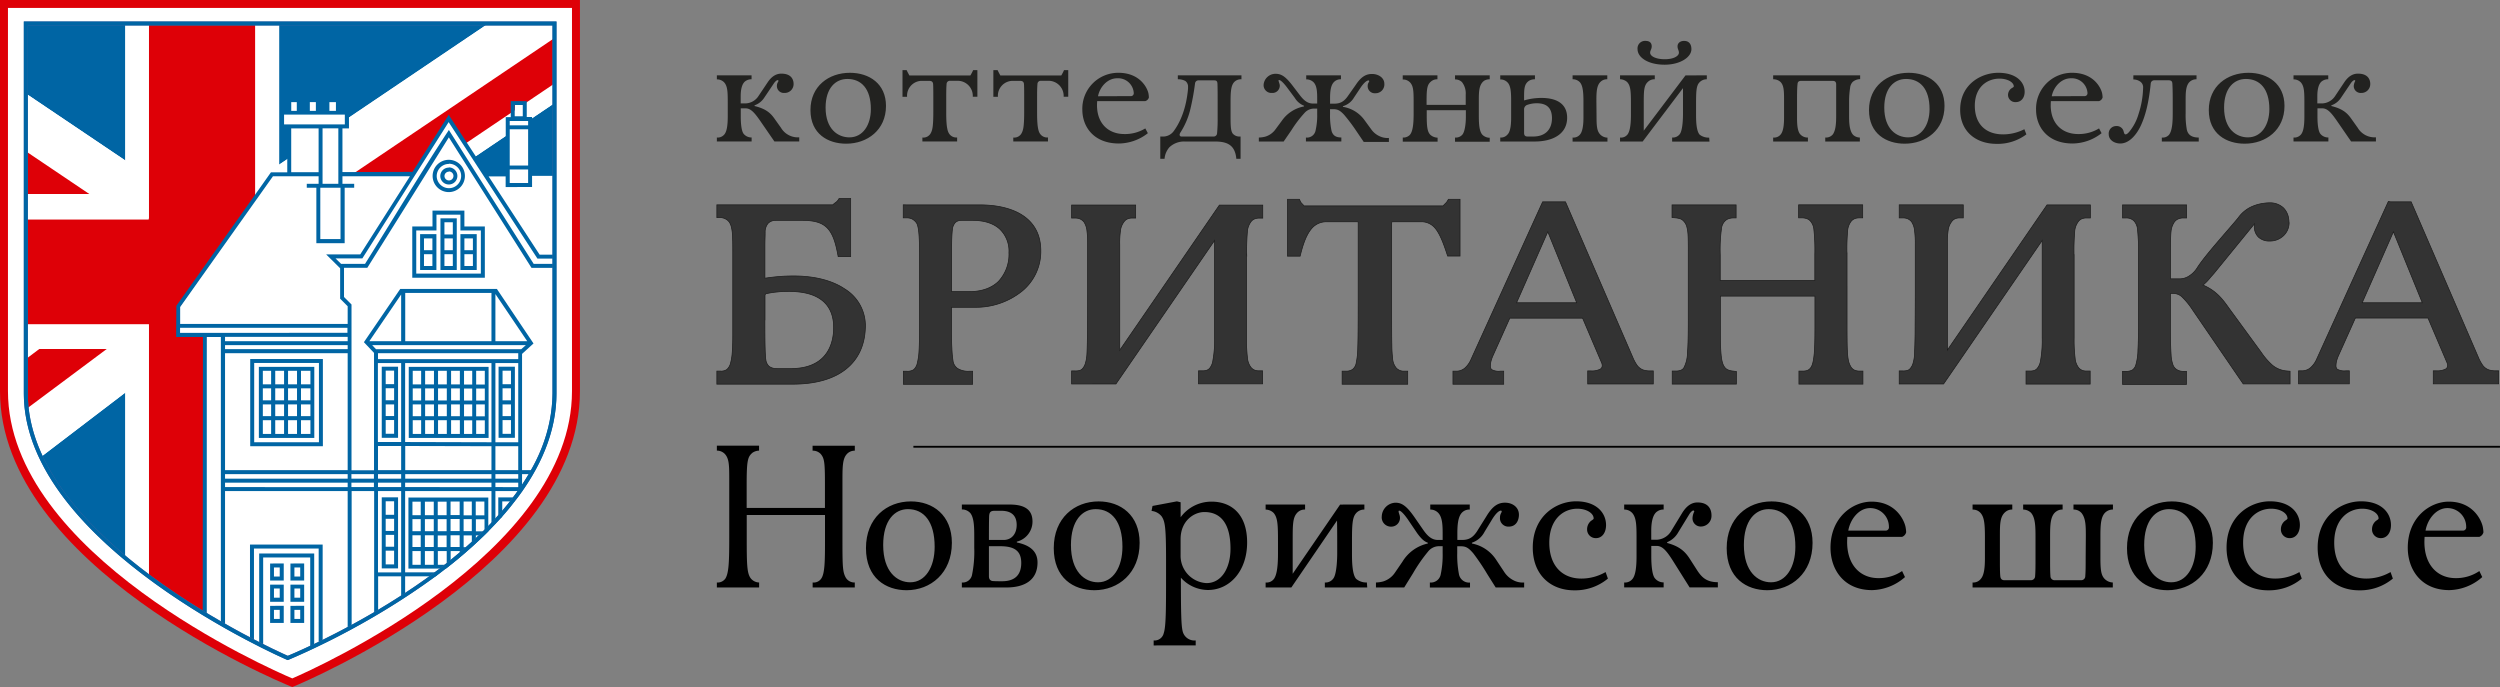
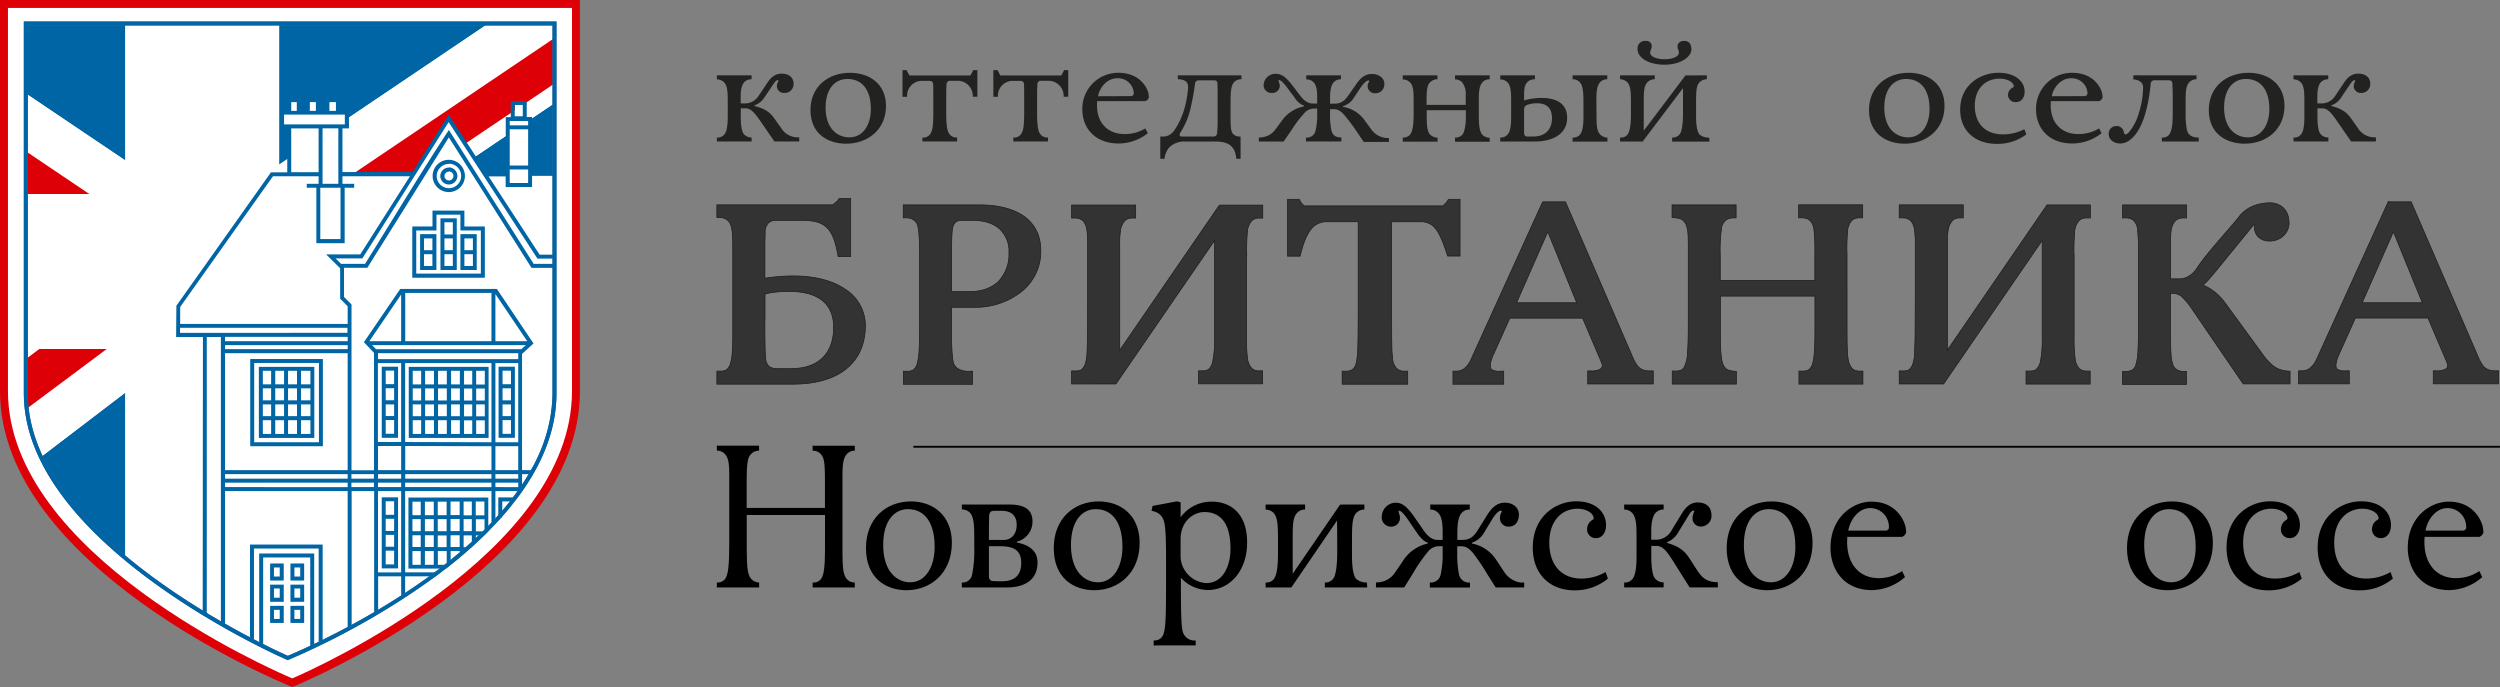
<svg xmlns="http://www.w3.org/2000/svg" viewBox="0 0 766.54 210.66">
  <rect x="0" y="0" width="766.54" height="210.66" fill="#808080" stroke="none" />
  <defs>
    <style>.cls-1{fill:#222220;}.cls-2{fill:#333;stroke:#1b1b1b;stroke-miterlimit:22.93;stroke-width:0.22px;}.cls-2,.cls-9{fill-rule:evenodd;}.cls-3{fill:#fff;}.cls-4{fill:#de0007;}.cls-5,.cls-9{fill:#0065a4;}.cls-6{fill:#3965a0;}.cls-7{fill:#8d2122;}.cls-8{fill:#49629f;}</style>
  </defs>
  <title>Ресурс 10</title>
  <g id="Слой_2" data-name="Слой 2">
    <g id="Слой_1-2" data-name="Слой 1">
      <path d="M258.31,147.93v16.61c0,8.76,0,10.74,1,12.53a3.06,3.06,0,0,0,2.78,1.53v1.53H249.17V178.6a2.8,2.8,0,0,0,2.49-1c1.3-1.53,1.3-5.62,1.3-13V157.9h-24v6.64c0,8.44.05,11.12,1.18,12.72a3.37,3.37,0,0,0,2.62,1.34v1.53H219.8V178.6a2.89,2.89,0,0,0,2.62-1.21c1.06-1.73,1.18-5.18,1.18-12.91V147.93c0-1.92,0-3.58-.06-4.6-.11-1.86-.36-3.13-1.31-4.16a3.34,3.34,0,0,0-2.43-1v-1.53h12.94v1.53a3.69,3.69,0,0,0-2.08.7c-1.36,1.22-1.72,2.18-1.72,9.53v7.34h24v-7.34c0-6.65-.17-7.86-1.3-9.21a3.26,3.26,0,0,0-2.49-1v-1.53H262.1v1.53a3.19,3.19,0,0,0-2.49,1.09C258.31,140.77,258.31,143.14,258.31,147.93Z" />
      <path d="M279.29,153.74c6.76,0,12.57,4.22,12.57,12.72,0,9.27-6.53,14.51-13.88,14.51-6.35,0-12.46-3.71-12.46-12.91S271.87,153.74,279.29,153.74Zm-.19,24.8c4.63,0,7.48-4.67,7.48-10.87,0-7.79-3.32-11.56-8.19-11.56-4.09,0-7.59,3.45-7.59,11C270.8,175.34,275.07,178.54,279.1,178.54Z" />
      <path d="M311.78,166.08v.25c4,.83,6.34,2.69,6.34,6.14,0,5.36-3.91,7.66-9.55,7.66H294.92V178.6a2.9,2.9,0,0,0,3.1-2.24,35.59,35.59,0,0,0,.7-8.43v-3.58c0-2.62-.05-5.56-1.18-7a3.38,3.38,0,0,0-2.62-1.14V154.7h14.66c5.45,0,7,2.24,7,5.24A6.34,6.34,0,0,1,311.78,166.08ZM305,156.62c-1.24,0-1.66.38-1.72,1.72-.06,1.86-.06,4.79-.06,7.22h4.51c2.43,0,4-1.85,4-4.6s-1.49-4.34-4.7-4.34Zm-1.78,10.86v9.21c0,.89.41,1.4,1.19,1.47,1,.06,1.53.06,2.85.06,4.09,0,5.87-2.11,5.87-5.62,0-3.33-1.67-5.12-6.41-5.12Z" />
      <path d="M336.86,153.74c6.76,0,12.57,4.22,12.57,12.72,0,9.27-6.53,14.51-13.88,14.51-6.35,0-12.45-3.71-12.45-12.91S329.44,153.74,336.86,153.74Zm-.19,24.8c4.64,0,7.49-4.67,7.49-10.87,0-7.79-3.33-11.56-8.2-11.56-4.09,0-7.59,3.45-7.59,11C328.37,175.34,332.64,178.54,336.67,178.54Z" />
      <path d="M382.39,166.33c0,8.76-5.34,14.57-12,14.57a11.21,11.21,0,0,1-8.31-3.77c0,11.12.12,14.7.54,16.42a3.71,3.71,0,0,0,4,2.82v1.53H353.73v-1.53a2.87,2.87,0,0,0,3.09-2.24c.71-2,.71-7.8.71-17.58v-5c0-10.29-.36-11.7-1.36-13.23a4.54,4.54,0,0,0-3.09-1.66l.3-1.53,7.48-1.41L362,154v4.6a11.7,11.7,0,0,1,9.5-4.79C377.35,153.81,382.39,157.45,382.39,166.33Zm-5.1,1.92c0-7.92-3.15-11.25-8-11.25-3.21,0-7.3,2.69-7.3,8.31v4.86a8.38,8.38,0,0,0,7.95,8.62C374.56,178.79,377.29,174.13,377.29,168.25Z" />
      <path d="M418.34,154.7v1.54a3.29,3.29,0,0,0-2.62,1.21c-1.07,1.28-1.18,3.51-1.18,8.5v3.89c0,1.73,0,6.33,1.3,7.67a4.89,4.89,0,0,0,3.26,1.09l.12,1.53h-13V178.6a2.93,2.93,0,0,0,2.72-1.4c1-1.66,1.07-6.52,1.07-7.36V166c0-4.54-.06-6.39-.06-6.39l-14,20.51h-7.89V178.6a2.79,2.79,0,0,0,2.67-1.28c.53-.89,1.12-2.62,1.12-7.48V166c0-4.92-.06-7.28-1.36-8.75a3.56,3.56,0,0,0-2.43-1V154.7h12.1v1.54a3.1,3.1,0,0,0-2.43,1c-1.37,1.47-1.37,3.58-1.37,8.69v10l14.54-21.22Z" />
      <path d="M433.62,158.47l2.61,3.77c1.37,2,2.67,3.32,4.69,3.32h1.42v-1.91c0-2.37-.06-4.73-1.13-6.13a3.32,3.32,0,0,0-2.67-1.28V154.7h12.11v1.54a3.1,3.1,0,0,0-2.62,1.21c-1.06,1.4-1.18,3.9-1.18,6.2v1.91h1.36c2.08,0,3.5-.63,5-3.19l2.56-4.09c1.89-3.13,3.56-4.15,5.69-4.15,2.32,0,4.27,1.4,4.27,3.7,0,1.41-.65,3.64-3.14,3.64a2.57,2.57,0,0,1-2.67-2.81c0-1.08.53-1.47.53-1.85a.25.25,0,0,0-.24-.25c-.47,0-1.42.57-2.78,2.81l-2.25,3.7a6.77,6.77,0,0,1-3.86,3.33v.25a11.44,11.44,0,0,1,7.3,4.8l2.54,3.83a7.36,7.36,0,0,0,2.85,2.62,6,6,0,0,0,3.32.7v1.53H458.6L456,176a66.94,66.94,0,0,0-4.26-6.33c-1.32-1.53-2.14-2.17-3.75-2.17h-1.18v2.11a30.88,30.88,0,0,0,.53,6.46,3.15,3.15,0,0,0,3.39,2.55v1.53H438.42V178.6a3.06,3.06,0,0,0,3.33-2.49,28.43,28.43,0,0,0,.59-6.52v-2.11H441a4.3,4.3,0,0,0-3.15,1.66,47.79,47.79,0,0,0-4.57,6.59l-2.73,4.4h-8.66V178.6a9.09,9.09,0,0,0,2.2-.32,6.75,6.75,0,0,0,3.61-2.68l2.32-3.39a12.14,12.14,0,0,1,7.77-5.56v-.25c-.95-.32-1.89-1-3.32-3l-2.85-4.21c-1.54-2.18-2.31-2.62-2.61-2.62-.12,0-.18.12-.18.25,0,.38.42,1.22.42,1.85a2.67,2.67,0,0,1-2.67,2.81,2.84,2.84,0,0,1-2.91-3.13,4.36,4.36,0,0,1,4.16-4.21C429.65,154.13,431.12,154.9,433.62,158.47Z" />
      <path d="M487.46,160.07c.42-.51,1.18-.77,1.18-1.09,0-1.66-2.25-3-5-3-4.34,0-8.6,3.26-8.6,10.42,0,7,3.9,11,9.84,11a14.81,14.81,0,0,0,7.42-2l.71,2A15.63,15.63,0,0,1,482.66,181c-7.24,0-12.69-4.79-12.69-13.1,0-9.71,7.23-14.19,13.28-14.19,6.29,0,9.19,3.58,9.19,7.29,0,2.36-1.24,4-3.08,4a2.64,2.64,0,0,1-2.73-2.68A3.33,3.33,0,0,1,487.46,160.07Z" />
      <path d="M524.77,158a3.27,3.27,0,0,1-3.21,3.44,2.51,2.51,0,0,1-2.6-2.74,5,5,0,0,1,.53-1.86.29.29,0,0,0-.3-.31c-.23,0-.77.38-1.3,1.27l-3.33,5.44a6.87,6.87,0,0,1-3.38,3v.25c3.74,1,5.46,2.56,6.94,4.86l2.25,3.51c1.43,2.18,2.91,3.65,6.35,3.65v1.59h-8.66l-4.57-7.28c-2.19-3.52-3.55-5.43-5.52-5.43h-1.66v3.13c0,2.68.25,5.56,1,6.65a3.39,3.39,0,0,0,2.79,1.4v1.53H498V178.6a2.89,2.89,0,0,0,2.37-.89c1.13-1.09,1.42-3.9,1.42-7.16V165.5c0-4.15,0-6.58-1.24-8.12a3.28,3.28,0,0,0-2.55-1.14V154.7h12.1v1.54a3.14,3.14,0,0,0-1.95.57c-1.43.9-1.85,3.45-1.85,5.88v2.81h1.61a5.46,5.46,0,0,0,4.62-2.88l3.15-5.17c1.3-2.17,2.85-3.39,4.8-3.39C524,154.06,524.77,156.36,524.77,158Z" />
      <path d="M543.19,153.74c6.76,0,12.57,4.22,12.57,12.72,0,9.27-6.52,14.51-13.87,14.51-6.35,0-12.46-3.71-12.46-12.91S535.77,153.74,543.19,153.74Zm-.18,24.8c4.63,0,7.48-4.67,7.48-10.87,0-7.79-3.33-11.56-8.19-11.56-4.1,0-7.6,3.45-7.6,11C534.7,175.34,539,178.54,543,178.54Z" />
      <path d="M584.46,163.2a2,2,0,0,1-1.25,1.41H566.42s-.06.95-.06,1.59c0,7,4,11.06,9.56,11.06a12.57,12.57,0,0,0,7.29-2.17l.89,1.85a15.73,15.73,0,0,1-10.09,4c-8.66,0-12.75-6.32-12.75-13,0-9.27,6.77-14.13,12.58-14.13,7.77,0,10.26,6.2,10.49,8.12A9.6,9.6,0,0,1,584.46,163.2Zm-6.41-.51a1,1,0,0,0,1.12-1.15,5.73,5.73,0,0,0-5.75-5.75c-3.5,0-6.1,3.45-6.71,6.9Z" />
-       <path d="M639.55,164.54c0-3.19,0-5.56-1.3-7.22a3.16,3.16,0,0,0-2.49-1.08V154.7h12.1v1.54a3.3,3.3,0,0,0-1.84.51c-1.84,1.15-2,3.77-2,7.73v6.58c0,3.77.24,5.3,1.25,6.39a3.71,3.71,0,0,0,2.55,1.15v1.53h-43V178.6a2.93,2.93,0,0,0,2.61-1.21c1-1.22,1.18-3.71,1.18-6.33v-6.52c0-4.47-.35-6.13-1.36-7.28a3.07,3.07,0,0,0-2.43-1V154.7H617v1.54a3.08,3.08,0,0,0-2.14.76c-1.66,1.41-1.66,3.77-1.66,7.42v6.64c0,2.3,0,4.41.12,5.56.06.83.47,1.28,1.25,1.28h8.13a1.26,1.26,0,0,0,1.3-1.28c.12-1.41.12-3.39.12-5.62v-6.46c0-3.07-.06-5.88-1.42-7.35a3.51,3.51,0,0,0-2.37-.95V154.7h12.1v1.54a3.16,3.16,0,0,0-1.84.51c-1.91,1.21-2,4-2,7.79v6.52c0,2.3,0,4.34.11,5.56a1.25,1.25,0,0,0,1.37,1.28h8.13a1.23,1.23,0,0,0,1.18-1.28c.12-1.41.12-3.45.12-5.62Z" />
      <path d="M665.93,153.74c6.76,0,12.57,4.22,12.57,12.72,0,9.27-6.53,14.51-13.88,14.51-6.35,0-12.45-3.71-12.45-12.91S658.51,153.74,665.93,153.74Zm-.19,24.8c4.64,0,7.49-4.67,7.49-10.87,0-7.79-3.33-11.56-8.2-11.56-4.09,0-7.59,3.45-7.59,11C657.44,175.34,661.71,178.54,665.74,178.54Z" />
      <path d="M700.2,160.07c.42-.51,1.18-.77,1.18-1.09,0-1.66-2.25-3-5-3-4.33,0-8.6,3.26-8.6,10.42,0,7,3.91,11,9.84,11a14.81,14.81,0,0,0,7.42-2l.72,2A15.66,15.66,0,0,1,695.39,181c-7.23,0-12.69-4.79-12.69-13.1,0-9.71,7.24-14.19,13.29-14.19,6.29,0,9.19,3.58,9.19,7.29,0,2.36-1.25,4-3.09,4a2.64,2.64,0,0,1-2.73-2.68A3.28,3.28,0,0,1,700.2,160.07Z" />
      <path d="M728.13,160.07c.42-.51,1.18-.77,1.18-1.09,0-1.66-2.25-3-5-3-4.33,0-8.6,3.26-8.6,10.42,0,7,3.91,11,9.85,11a14.87,14.87,0,0,0,7.42-2l.71,2A15.65,15.65,0,0,1,723.33,181c-7.24,0-12.7-4.79-12.7-13.1,0-9.71,7.24-14.19,13.29-14.19,6.29,0,9.19,3.58,9.19,7.29,0,2.36-1.24,4-3.09,4a2.64,2.64,0,0,1-2.72-2.68A3.28,3.28,0,0,1,728.13,160.07Z" />
      <path d="M761.46,163.2a2,2,0,0,1-1.25,1.41H743.42s-.06.95-.06,1.59c0,7,4,11.06,9.56,11.06a12.62,12.62,0,0,0,7.29-2.17l.89,1.85a15.73,15.73,0,0,1-10.09,4c-8.66,0-12.75-6.32-12.75-13,0-9.27,6.77-14.13,12.58-14.13,7.77,0,10.26,6.2,10.49,8.12A11.4,11.4,0,0,1,761.46,163.2Zm-6.41-.51a1,1,0,0,0,1.12-1.15,5.73,5.73,0,0,0-5.75-5.75c-3.5,0-6.11,3.45-6.71,6.9Z" />
      <path class="cls-1" d="M243.33,25.74a2.72,2.72,0,0,1-2.82,2.76,2.13,2.13,0,0,1-2.3-2.2c0-.86.48-1.27.48-1.48a.24.24,0,0,0-.26-.25c-.22,0-.68.31-1.15,1l-2.92,4.34a5.88,5.88,0,0,1-3,2.39v.21c3.29.81,4.81,2,6.11,3.87l2,2.81a6,6,0,0,0,5.59,2.91v1.27h-7.62l-4-5.81c-1.93-2.81-3.13-4.34-4.85-4.34h-1.46v2.5c0,2.14.2,4.44.88,5.31a3.1,3.1,0,0,0,2.45,1.12v1.22H219.8V42.17a2.64,2.64,0,0,0,2.08-.72c1-.86,1.26-3.1,1.26-5.71v-4c0-3.31,0-5.25-1.1-6.48a3,3,0,0,0-2.24-.92V23.09h10.64v1.22a3,3,0,0,0-1.71.46c-1.26.72-1.62,2.76-1.62,4.7v2.24h1.4a4.91,4.91,0,0,0,4.07-2.29l2.77-4.14c1.15-1.73,2.51-2.7,4.23-2.7C242.65,22.58,243.33,24.42,243.33,25.74Z" />
      <path class="cls-1" d="M260.6,22.32c5.95,0,11.06,3.37,11.06,10.16,0,7.4-5.74,11.58-12.21,11.58-5.58,0-10.95-3-10.95-10.31S254.08,22.32,260.6,22.32Zm-.15,19.8c4.07,0,6.57-3.73,6.57-8.67,0-6.23-2.92-9.24-7.2-9.24-3.6,0-6.68,2.76-6.68,8.78C253.14,39.57,256.89,42.12,260.45,42.12Z" />
      <path class="cls-1" d="M297.53,23.14a12.72,12.72,0,0,0,.85-1.63h1.3v8.16h-1.41a4.64,4.64,0,0,0-4.7-4.9h-2.24a1,1,0,0,0-1.09,1c-.11,1.18-.11,3-.11,4.14v4.38c0,1.74,0,5.11.74,6.43a2.62,2.62,0,0,0,2.6,1.43v1.22H282.82V42.17a2.57,2.57,0,0,0,2.61-1.43c.43-.82.74-1.89.74-6.37V29.93c0-1.43,0-3.12-.06-4.14-.05-.61-.36-1-1.19-1h-2.1a4.55,4.55,0,0,0-4.69,4.9h-1.41V21.51H278c.26.61.57,1.12.83,1.63Z" />
      <path class="cls-1" d="M325.4,23.14a11.48,11.48,0,0,0,.84-1.63h1.3v8.16h-1.41a4.64,4.64,0,0,0-4.7-4.9h-2.25a1,1,0,0,0-1.08,1c-.11,1.18-.11,3-.11,4.14v4.38c0,1.74,0,5.11.73,6.43a2.65,2.65,0,0,0,2.61,1.43v1.22H310.69V42.17a2.55,2.55,0,0,0,2.6-1.43c.42-.82.74-1.89.74-6.37V29.93c0-1.43,0-3.12-.06-4.14-.05-.61-.37-1-1.2-1h-2.08a4.56,4.56,0,0,0-4.71,4.9h-1.4V21.51h1.31c.26.61.57,1.12.83,1.63Z" />
      <path class="cls-1" d="M352.27,29.88a1.63,1.63,0,0,1-1.1,1.12H336.41s-.05.76-.05,1.27c0,5.61,3.49,8.83,8.39,8.83a11.83,11.83,0,0,0,6.42-1.73l.78,1.47A14.62,14.62,0,0,1,343.08,44c-7.61,0-11.22-5-11.22-10.4a11,11,0,0,1,11.07-11.28c6.83,0,9,4.95,9.23,6.48A8.79,8.79,0,0,1,352.27,29.88Zm-5.64-.41a.88.88,0,0,0,1-.92A4.81,4.81,0,0,0,342.56,24c-3.07,0-5.37,2.75-5.89,5.51Z" />
      <path class="cls-1" d="M380.18,41.86h.2V48.7h-1.3c-.36-3.88-2.34-5.31-6.52-5.31h-9.34a6.54,6.54,0,0,0-4.64,1.74,6.1,6.1,0,0,0-1.51,3.57h-1.31V41.86h.52a4.07,4.07,0,0,0,3.5-1.52c3.44-4.6,4.23-10.31,4.49-13.12v-.51a2.13,2.13,0,0,0-.84-1.89,4.6,4.6,0,0,0-2.29-.51V23.09h19.51v1.22a2.87,2.87,0,0,0-2.09.72c-1.05,1-1.25,2.7-1.25,6.22v4.9c0,3,.16,4,.62,4.75A2.68,2.68,0,0,0,380.18,41.86Zm-8.14,0a1.05,1.05,0,0,0,1.14-1.07,44.59,44.59,0,0,0,.17-4.64v-4.9c0-1.89,0-4.38-.06-5.61-.05-.82-.36-1-1.1-1H367.6a1.07,1.07,0,0,0-1.19,1,75,75,0,0,1-1.57,8.42A23.44,23.44,0,0,1,362,40.54a1.43,1.43,0,0,0-.31.76.53.53,0,0,0,.57.56Z" />
      <path class="cls-1" d="M396.2,26.1l2.29,3c1.2,1.58,2.35,2.65,4.13,2.65h1.25V30.23c0-1.89-.05-3.77-1-4.89a3.07,3.07,0,0,0-2.36-1V23.09h10.65v1.22a2.83,2.83,0,0,0-2.29,1c-.94,1.13-1.05,3.12-1.05,4.95v1.53H409c1.82,0,3.07-.51,4.43-2.55L415.71,26c1.66-2.5,3.13-3.32,5-3.32s3.75,1.12,3.75,3a2.69,2.69,0,0,1-2.75,2.91,2.17,2.17,0,0,1-2.36-2.25c0-.87.48-1.17.48-1.48a.24.24,0,0,0-.22-.2c-.41,0-1.25.46-2.45,2.24l-2,3a5.72,5.72,0,0,1-3.39,2.65v.21a10.14,10.14,0,0,1,6.43,3.83l2.24,3.06a6.27,6.27,0,0,0,2.5,2.09,5.68,5.68,0,0,0,2.92.56v1.22h-7.72l-2.24-3.31a53.74,53.74,0,0,0-3.76-5c-1.15-1.23-1.88-1.73-3.28-1.73h-1.05V35a22.22,22.22,0,0,0,.47,5.15c.42,1.43,1.36,2,3,2v1.22H400.42V42.17a2.68,2.68,0,0,0,2.92-2,20.59,20.59,0,0,0,.53-5.2V33.3h-1.15A3.89,3.89,0,0,0,400,34.62a37.07,37.07,0,0,0-4,5.26l-2.41,3.51h-7.61V42.17a8.56,8.56,0,0,0,1.93-.26A5.89,5.89,0,0,0,391,39.77l2-2.7a10.7,10.7,0,0,1,6.84-4.44v-.21A5.75,5.75,0,0,1,397,30l-2.51-3.37c-1.35-1.73-2-2.09-2.29-2.09s-.16.1-.16.2c0,.31.36,1,.36,1.48A2.24,2.24,0,0,1,390,28.5a2.39,2.39,0,0,1-2.56-2.5,3.66,3.66,0,0,1,3.65-3.37C392.7,22.63,394,23.24,396.2,26.1Z" />
      <path class="cls-1" d="M453.43,31v4c0,2.65.05,5.25,1.15,6.37a3.24,3.24,0,0,0,2.19.87v1.22H446.13V42.17a2.62,2.62,0,0,0,2.24-.87c.73-.81,1.09-3.21,1.09-5.51v-2h-12v1.54c0,3.36.15,5.15,1.19,6.07a3.44,3.44,0,0,0,2.14.81v1.22H430.11V42.17a2.79,2.79,0,0,0,2.08-.72c1.1-1.07,1.25-4,1.25-6.52v-4c0-3.26-.15-4.54-1-5.55a2.94,2.94,0,0,0-2.34-1V23.09h10.64v1.22a2.9,2.9,0,0,0-1.83.57c-1.3,1-1.5,2.14-1.5,6.27v1h12V31c0-1.07,0-2,0-2a5.6,5.6,0,0,0-1.15-3.83,3,3,0,0,0-2.13-.82V23.09h10.64v1.22a3.26,3.26,0,0,0-1.73.46C453.43,26,453.43,28.19,453.43,31Z" />
      <path class="cls-1" d="M460,23.09h10.64v1.22a3.37,3.37,0,0,0-1.82.46c-1.47,1-1.51,2.5-1.51,5.11v.91a18.79,18.79,0,0,1,5.42-.76c3.18,0,7.78.92,7.78,6.07,0,4.8-4.08,7.29-10,7.29H460V42.17a2.65,2.65,0,0,0,2.29-1c1-1,1.05-3.93,1.05-5.05V31c0-2.66-.1-4.75-1.15-5.77a2.94,2.94,0,0,0-2.19-.87Zm10.12,18.77c3.86,0,5.74-2.34,5.74-5.61s-1.72-4.59-4.7-4.59a8.78,8.78,0,0,0-2.76.46,1.45,1.45,0,0,0-1.09,1.53v7.09c0,.82.35,1.12,1.09,1.12Zm19.41-5.66c0,2.91.26,4.08,1.09,5a3.17,3.17,0,0,0,2.25,1v1.22H482.18V42.17A2.57,2.57,0,0,0,484.63,41c.73-1.08.88-3.32.88-4.8V30.89c0-3.36-.37-4.84-1.09-5.66a2.94,2.94,0,0,0-2.24-.92V23.09h10.64v1.22a2.75,2.75,0,0,0-1.68.46c-1.56,1.08-1.66,3.12-1.66,6.18Z" />
      <path class="cls-1" d="M523.34,23.09v1.22a3,3,0,0,0-2.3,1c-.94,1-1,2.81-1,6.79v3.11c0,1.38,0,5,1.15,6.12a4.56,4.56,0,0,0,2.87.87l.1,1.22H512.7V42.17a2.68,2.68,0,0,0,2.4-1.12c.88-1.33.93-5.21.93-5.87V32.12c0-3.62,0-5.1,0-5.1L503.67,43.39h-6.94V42.17a2.52,2.52,0,0,0,2.34-1c.48-.71,1-2.09,1-6V32.12c0-3.93-.05-5.82-1.2-7a3.36,3.36,0,0,0-2.14-.82V23.09h10.65v1.22a2.86,2.86,0,0,0-2.14.82C504,26.3,504,28,504,32.07v8l12.79-16.94Zm-21.24-8a2.3,2.3,0,0,1,2.46-2.55c1.2,0,1.88.56,1.88,1.68,0,.87-.48,1.23-.48,1.94,0,1.07,1.73,2,4.49,2s4.33-1,4.33-2c0-.76-.42-1.07-.42-1.94,0-1.07.9-1.68,2-1.68,1.41,0,2.25.87,2.25,2.55,0,2.4-3.35,4.75-8.25,4.75C505.34,19.83,502.1,17.63,502.1,15.08Z" />
-       <path class="cls-1" d="M543.68,23.09h26.67v1.17a3.72,3.72,0,0,0-2.25.82,3,3,0,0,0-.83,1.89,26.28,26.28,0,0,0-.31,4v4.44c0,1.73,0,4.69,1.3,6a3.11,3.11,0,0,0,2,.76v1.22H559.65V42.17a2.7,2.7,0,0,0,2.35-1c.94-1.38,1-3.72,1-5.76V31c0-1.07,0-3.83,0-5.21-.05-.76-.42-1-1.15-1h-9.55c-.78,0-1.1.31-1.15,1C551,27,551,29.47,551,31V36c0,2,.1,3.92.84,5a3,3,0,0,0,2.5,1.17v1.22H543.68V42.17a2.58,2.58,0,0,0,2.4-1.07c.73-1,.94-2.86.94-5V30.89c0-2.9,0-4.79-1.2-5.86a3.25,3.25,0,0,0-2.14-.72Z" />
      <path class="cls-1" d="M585.22,22.32c5.94,0,11,3.37,11,10.16,0,7.4-5.73,11.58-12.21,11.58-5.58,0-10.95-3-10.95-10.31S578.69,22.32,585.22,22.32Zm-.16,19.8c4.06,0,6.57-3.73,6.57-8.67,0-6.23-2.91-9.24-7.2-9.24-3.6,0-6.68,2.76-6.68,8.78C577.75,39.57,581.5,42.12,585.06,42.12Z" />
      <path class="cls-1" d="M616.41,27.37c.37-.4,1.05-.61,1.05-.86,0-1.33-2-2.4-4.38-2.4-3.81,0-7.57,2.6-7.57,8.31s3.44,8.78,8.66,8.78a14.19,14.19,0,0,0,6.53-1.58l.62,1.58a14.62,14.62,0,0,1-9.13,2.91c-6.37,0-11.17-3.83-11.17-10.46,0-7.76,6.37-11.33,11.69-11.33,5.53,0,8.08,2.86,8.08,5.82,0,1.89-1.09,3.17-2.71,3.17a2.23,2.23,0,0,1-2.39-2.15A2.53,2.53,0,0,1,616.41,27.37Z" />
      <path class="cls-1" d="M644.69,29.88A1.62,1.62,0,0,1,643.6,31H628.83s-.05.76-.05,1.27c0,5.61,3.5,8.83,8.4,8.83a11.88,11.88,0,0,0,6.42-1.73l.78,1.47A14.64,14.64,0,0,1,635.51,44c-7.62,0-11.22-5-11.22-10.4a11,11,0,0,1,11.06-11.28c6.84,0,9,4.95,9.23,6.48A7.19,7.19,0,0,1,644.69,29.88Zm-5.63-.41a.89.89,0,0,0,1-.92A4.82,4.82,0,0,0,635,24c-3.08,0-5.38,2.75-5.9,5.51Z" />
      <path class="cls-1" d="M654.13,23.09h19.36v1.22a3,3,0,0,0-2.09.77c-1.25,1.17-1.25,3.47-1.25,5.87v3.88a24.94,24.94,0,0,0,.37,4.94c.31,1.28,1.14,2.4,3.65,2.4v1.22H662.85V42.17a2.55,2.55,0,0,0,2.18-.81c1.1-1.33,1.16-4.55,1.16-6.49v-4c0-1,0-3.56-.11-5.25-.05-.76-.42-1-1.14-1H660.6a1.07,1.07,0,0,0-1.15,1c-.62,6.17-1.71,10-3,12.81S652.88,44,650.12,44c-1.73,0-3.55-1-3.55-2.85a2.29,2.29,0,0,1,2.29-2.5,2.16,2.16,0,0,1,2.3,1.73c.16.56.26.82.57.82s.68-.26,1.15-.82A15,15,0,0,0,655.7,35a27.61,27.61,0,0,0,1.41-8.06,2.11,2.11,0,0,0-1-2,3.61,3.61,0,0,0-2-.57Z" />
      <path class="cls-1" d="M689.41,22.32c5.94,0,11.05,3.37,11.05,10.16,0,7.4-5.73,11.58-12.21,11.58-5.58,0-11-3-11-10.31S682.87,22.32,689.41,22.32Zm-.17,19.8c4.08,0,6.58-3.73,6.58-8.67,0-6.23-2.93-9.24-7.2-9.24-3.59,0-6.68,2.76-6.68,8.78C681.94,39.57,685.69,42.12,689.24,42.12Z" />
      <path class="cls-1" d="M726.76,25.74A2.71,2.71,0,0,1,724,28.5a2.12,2.12,0,0,1-2.3-2.2,3.82,3.82,0,0,1,.46-1.48.23.23,0,0,0-.26-.25c-.2,0-.68.31-1.14,1l-2.93,4.34a5.79,5.79,0,0,1-3,2.39v.21c3.27.81,4.79,2,6.09,3.87l2,2.81a6,6,0,0,0,5.58,2.91v1.27h-7.62l-4-5.81c-1.93-2.81-3.13-4.34-4.85-4.34h-1.46v2.5c0,2.14.21,4.44.89,5.31a3.08,3.08,0,0,0,2.46,1.12v1.22H703.23V42.17a2.66,2.66,0,0,0,2.08-.72c1-.86,1.25-3.1,1.25-5.71v-4c0-3.31,0-5.25-1.09-6.48a3,3,0,0,0-2.24-.92V23.09h10.65v1.22a3,3,0,0,0-1.73.46c-1.26.72-1.62,2.76-1.62,4.7v2.24h1.41A4.94,4.94,0,0,0,716,29.42l2.76-4.14c1.15-1.73,2.51-2.7,4.24-2.7C726.08,22.58,726.76,24.42,726.76,25.74Z" />
      <rect x="280.06" y="136.7" width="486.47" height="0.57" />
      <path class="cls-2" d="M724.28,92.83h18.44l-8.86-21.76-9.58,21.76ZM733,61.89h6.3l20.59,47.63a12.52,12.52,0,0,0,1.42,2.59,4.12,4.12,0,0,0,1.16,1l0,0a3.41,3.41,0,0,0,1.07.41,6.59,6.59,0,0,0,1.58.18h1v4H746.08v-4h1a5.61,5.61,0,0,0,2.78-.54,1.24,1.24,0,0,0,.62-1.11,2.58,2.58,0,0,0-.21-.9l-5.81-13.63H722.19l-5.25,11.69a10.64,10.64,0,0,0-.48,1.38,5.55,5.55,0,0,0-.2,1.38,1.53,1.53,0,0,0,.35,1.22,4.48,4.48,0,0,0,2.67.51h1.05v4H704.77v-4h1.05a4,4,0,0,0,2.67-1,7.65,7.65,0,0,0,1.91-2.75l21.9-48.17Zm-31.12,6.49a5.49,5.49,0,0,1-1.84,4,6,6,0,0,1-4.08,1.53,4.84,4.84,0,0,1-3.46-1.19,4.46,4.46,0,0,1-1.29-3.36,5.31,5.31,0,0,1,.05-.72l-.08.07-12.4,15.2c-.37.4-.67.77-1,1.12a14.47,14.47,0,0,1-2.31,2.38c4.2,1.78,6.12,4.48,8.09,7.25L693.31,108a20.51,20.51,0,0,0,3.48,4,7.81,7.81,0,0,0,4.38,1.74l1,.09v3.89H687.81L672.27,95A22.9,22.9,0,0,0,669,91a3.72,3.72,0,0,0-2.6-1h-.92v7.63c0,6,.07,9.19.21,11.11a10.44,10.44,0,0,0,.57,3.12,2.82,2.82,0,0,0,1.14,1.44,3.48,3.48,0,0,0,1.95.56h1.05v4H650.8v-4h1.05a3.61,3.61,0,0,0,2-.44,2.8,2.8,0,0,0,1-1.44,17.11,17.11,0,0,0,.68-4.67c.13-2.31.17-5.44.17-9.52V77.53c0-1.4,0-2.79-.07-4s-.12-2.14-.23-3.07h0a4.42,4.42,0,0,0-1.11-2.76,3.35,3.35,0,0,0-2.46-.87H650.8v-4h19.64v4h-1.05a3.9,3.9,0,0,0-1.75.41,2.85,2.85,0,0,0-1.11,1.08,6.14,6.14,0,0,0-.85,2.59c-.14,1.26-.16,3.12-.16,6.26v8.33h2.86a5.39,5.39,0,0,0,2.81-.86,7.88,7.88,0,0,0,2.46-2.45c2.53-4,9.27-11.31,12.61-15.38a10.51,10.51,0,0,1,3.58-3.17,13,13,0,0,1,4.32-1.32,11,11,0,0,1,1.64-.13,6,6,0,0,1,4.35,1.56,5.81,5.81,0,0,1,1.61,3.42,8.94,8.94,0,0,1,.09,1.24Zm-65.92,9.77v25.36a45.35,45.35,0,0,0,.3,6.28,5.47,5.47,0,0,0,1.16,3.06,3.06,3.06,0,0,0,1.21.77,3.88,3.88,0,0,0,1.2.15h1.05v4H621.21v-4h1.06a4.41,4.41,0,0,0,1.5-.19,2.13,2.13,0,0,0,.87-.62,4.67,4.67,0,0,0,1-2.24,36,36,0,0,0,.53-7.21V73.73l-30.24,44h-13.6v-4h1.05a5,5,0,0,0,1.47-.15,1.94,1.94,0,0,0,.94-.68,4.23,4.23,0,0,0,.71-1.29,11.89,11.89,0,0,0,.53-3c0-.71.12-2.47.17-6.62,0-2.62.05-6.5.05-12.22v-15a28.55,28.55,0,0,0-.21-4,6,6,0,0,0-.88-2.71,3.12,3.12,0,0,0-1.28-1,3.85,3.85,0,0,0-1.5-.25h-1.05v-4h19.64v4h-1a3.68,3.68,0,0,0-1.39.22,2.57,2.57,0,0,0-.93.62,5.54,5.54,0,0,0-1.31,2.92,26.25,26.25,0,0,0-.24,4.33v32.43l30.55-44.5h13.29v4H639.8a3.73,3.73,0,0,0-1.58.3,2.66,2.66,0,0,0-.86.66,5.71,5.71,0,0,0-1.23,3.29,67.46,67.46,0,0,0-.2,7.1Zm-69.63-.54V97.77c0,10.39,0,12.74,1.15,14.65a2.67,2.67,0,0,0,1,1,3.75,3.75,0,0,0,1.67.36h1.05v4H551.58v-4h1.06a4.52,4.52,0,0,0,1.34-.14,2.24,2.24,0,0,0,1.09-.73l0,0c.67-.74,1-2.25,1.21-4.61.21-2.54.21-6,.21-10.5v-7h-29v7c0,5.09,0,8.45.21,10.74.19,2.12.51,3.26,1.11,4.06v0a2.44,2.44,0,0,0,1.07.83,5.61,5.61,0,0,0,1.59.36l.93.11v3.87H512.73v-4h1.06a4.26,4.26,0,0,0,1.65-.28,2,2,0,0,0,.85-.7v0a10.18,10.18,0,0,0,1.11-4.59c.21-2.44.25-5.82.25-10.48V77.61c0-2.33,0-4.34-.07-5.52a12.07,12.07,0,0,0-.4-2.65,4,4,0,0,0-1-1.71,2.69,2.69,0,0,0-.9-.62,6.48,6.48,0,0,0-1.61-.32l-1-.09V62.82h19.65v4h-1a4.63,4.63,0,0,0-1.23.22,2.39,2.39,0,0,0-.8.39,3.7,3.7,0,0,0-1.42,2.39,47.93,47.93,0,0,0-.42,8.35V86h29V78.15a60,60,0,0,0-.29-7.84,4.44,4.44,0,0,0-1.13-2.61,2.57,2.57,0,0,0-1-.64,4.2,4.2,0,0,0-1.48-.26h-1.06v-4h19.64v4h-1.05a3.87,3.87,0,0,0-1.43.26,2.88,2.88,0,0,0-1,.71A5.5,5.5,0,0,0,566.5,71a60,60,0,0,0-.2,6.63ZM442.48,63.13a8.43,8.43,0,0,1,.63-.67,3.36,3.36,0,0,0,.69-.82l.3-.53h3.57v17.4h-3.8l-.24-.73c-1.16-3.53-2.19-6.07-3.47-7.67A5.44,5.44,0,0,0,435.54,68h-8.35a.78.78,0,0,0-.42.07s-.07.16-.07.42V91.57c0,7.74,0,11.89.06,14.21a36.14,36.14,0,0,0,.24,4.12,5,5,0,0,0,1.17,3,3.24,3.24,0,0,0,2.4.91h1.05v4h-20.1v-4h1.06a3.64,3.64,0,0,0,2.12-.53,3.18,3.18,0,0,0,1.15-2.1,22.94,22.94,0,0,0,.46-4.48c.1-2.54.13-6.89.13-15V68.46c0-.25,0-.38-.07-.42A.72.72,0,0,0,416,68h-9.11a5.88,5.88,0,0,0-4.8,2.16c-1.34,1.59-2.37,4.09-3.25,7.58l-.2.8h-3.87V61.11h3.64l.29.62a2.21,2.21,0,0,0,.52.73,5.25,5.25,0,0,1,.6.67Zm-60.27,15v25.36a45.41,45.41,0,0,0,.29,6.28,5.4,5.4,0,0,0,1.17,3,2.92,2.92,0,0,0,1.21.78,3.88,3.88,0,0,0,1.2.15h1.05v4H367.48v-4h1.06a4.44,4.44,0,0,0,1.51-.19,2.2,2.2,0,0,0,.87-.62,4.69,4.69,0,0,0,.95-2.24,35.09,35.09,0,0,0,.54-7.21V73.73l-30.25,44H328.57v-4h1.05a4.93,4.93,0,0,0,1.46-.15,2,2,0,0,0,.95-.68,4.14,4.14,0,0,0,.7-1.29,11.79,11.79,0,0,0,.53-2.94c.05-.71.12-2.48.17-6.66,0-2.63.06-6.5.06-12.19v-15a30.21,30.21,0,0,0-.21-4,6.08,6.08,0,0,0-.89-2.71,3.12,3.12,0,0,0-1.28-1,3.83,3.83,0,0,0-1.49-.25h-1.05v-4h19.64v4h-1a3.74,3.74,0,0,0-1.4.22,2.54,2.54,0,0,0-.92.62,5.47,5.47,0,0,0-1.32,2.92,26.25,26.25,0,0,0-.24,4.33v32.43l30.56-44.5h13.29v4h-1.05a3.73,3.73,0,0,0-1.58.3,2.6,2.6,0,0,0-.87.66,5.81,5.81,0,0,0-1.22,3.29,67.46,67.46,0,0,0-.2,7.1ZM297.14,89.42c4,0,7-1.18,9-3.13a12.12,12.12,0,0,0,3.22-8.84,9.32,9.32,0,0,0-2.84-7.23c-1.92-1.74-4.75-2.64-8.18-2.64h-3.54a2.61,2.61,0,0,0-1.91.67,3.73,3.73,0,0,0-.89,2.26c-.08.72-.13,1.55-.17,2.59s-.05,2.32-.05,4V89.42ZM278,62.82h22.46c4.6,0,9.93.85,13.72,3.65,2.95,2.19,4.95,5.51,4.95,10.44a15.72,15.72,0,0,1-5.69,12.31,22.49,22.49,0,0,1-14.43,5h-7.26v4c0,4.19,0,6.77.11,8.53a33.09,33.09,0,0,0,.34,3.81,3.38,3.38,0,0,0,1.38,2.4,6.19,6.19,0,0,0,3.57.87h1.06v4H277v-4h1.05a3.49,3.49,0,0,0,2.07-.47,3.58,3.58,0,0,0,1.15-2.08,19.13,19.13,0,0,0,.51-3.53c.1-1.54.14-3.64.14-6.81V77.53c0-2.74,0-7.93-.93-9.21a4,4,0,0,0-1.29-1.16A3.64,3.64,0,0,0,278,66.8h-1.05v-4ZM234.52,98.08c0,3.63,0,10.34.29,12.17a3.28,3.28,0,0,0,1,2.08,3.87,3.87,0,0,0,2.54.67h4.31c4.32,0,7.46-1.24,9.55-3.27,2.32-2.27,3.4-5.59,3.4-9.32,0-3.51-1.11-6.31-3.38-8.18s-5.61-2.86-10.18-2.86c-1.21,0-2.41,0-3.6.14a26.39,26.39,0,0,0-3.47.53.55.55,0,0,0-.31.19.89.89,0,0,0-.11.49v7.36Zm3.41-30.5a3.22,3.22,0,0,0-2.4.87,4.15,4.15,0,0,0-.93,2.77c0,1.24-.06,2.46-.07,3.55V85.3c1.29-.19,2.5-.34,3.75-.46,1.62-.15,3.24-.23,5-.23,6.84,0,12.1,1.53,15.75,4a13.19,13.19,0,0,1,6.31,11.13c0,5.69-2,10.27-5.93,13.41-3.74,3-9.22,4.64-16.35,4.64H219.8v-4h1a3.29,3.29,0,0,0,2.06-.49,3.87,3.87,0,0,0,1.17-2.08,17.21,17.21,0,0,0,.5-3.37c.11-1.42.15-3.09.15-4.86V77.61c0-5.15,0-7.91-1.06-9.5a3.18,3.18,0,0,0-1.19-1,3.67,3.67,0,0,0-1.63-.4h-1v-3.9h35.54a8.87,8.87,0,0,1,.85-.7,2.76,2.76,0,0,0,.77-.75l.32-.49h3.55V78.67H257l-.17-.87c-.69-3.67-1.58-6.27-3.18-7.9s-3.9-2.32-7.56-2.32ZM465,92.83h18.44l-8.86-21.76L465,92.83Zm8.69-30.94H473l-21.9,48.17a7.63,7.63,0,0,1-1.9,2.75,4,4,0,0,1-2.68,1H445.5v4h15.56v-4H460a4.48,4.48,0,0,1-2.67-.51A1.57,1.57,0,0,1,457,112a5.55,5.55,0,0,1,.2-1.38,12.38,12.38,0,0,1,.48-1.38l5.25-11.69h22.32l5.81,13.63a2.38,2.38,0,0,1,.21.9,1.22,1.22,0,0,1-.62,1.11,5.61,5.61,0,0,1-2.78.54h-1.05v4h20.1v-4h-1.06a6.59,6.59,0,0,1-1.58-.18,3.25,3.25,0,0,1-1.06-.41l0,0a4.15,4.15,0,0,1-1.17-1,12.52,12.52,0,0,1-1.42-2.59L480,61.89Z" />
      <path class="cls-3" d="M176.6,119.92c0,53.34-87,89.42-87,89.42s-88.4-36.08-88.4-89.42V1.22H176.6v118.7Z" />
      <path class="cls-4" d="M89.63,210.66l-.47-.19C85.52,209,0,173.46,0,119.92V0H177.82V119.92c0,53.54-84.15,89.06-87.73,90.55l-.46.19ZM2.44,2.44h0V119.92c0,49.93,80.28,85.16,87.18,88.09,6.83-2.95,85.76-38.18,85.76-88.09V2.44Z" />
      <path class="cls-5" d="M12.82,139.9c5.47,11.84,15,22.27,25.6,31V120.37L12.82,139.9Z" />
      <path class="cls-5" d="M170.38,59.43V31.37L128.77,59.43Z" />
      <path class="cls-6" d="M124,107l41.87,32.1a48.17,48.17,0,0,0,4.47-19.83V107Z" />
      <polygon class="cls-5" points="149.9 7.1 85.58 7.1 85.58 50.49 149.9 7.1 149.9 7.1" />
      <path class="cls-5" d="M38.42,7.1H8V28.72L38.42,49.21V7.1Z" />
      <path class="cls-6" d="M85.28,188.88h27.79c10.47-5.92,22.66-13.91,33.12-23.66L85.28,118.89v70Z" />
      <path class="cls-3" d="M38.42,59.51V49.21L8,28.72V46.43L27.42,59.51Z" />
      <path class="cls-3" d="M114.43,107l49,37.1c.92-1.64,1.75-3.3,2.5-5L124,107Z" />
      <path class="cls-3" d="M85.28,107v11.93l60.91,46.33A104.9,104.9,0,0,0,156.69,154L93.74,107Z" />
      <path class="cls-7" d="M93.74,107l63,47a76.46,76.46,0,0,0,6.72-9.91l-49-37.1Z" />
      <path class="cls-4" d="M8,46.43V59.51H27.42L8,46.43Z" />
      <path class="cls-3" d="M38.42,120.37V107H32.74L8.46,125.09a50.9,50.9,0,0,0,4.36,14.81l25.6-19.53Z" />
      <path class="cls-3" d="M128.77,59.43l41.61-28.06v-6L119.86,59.43Z" />
      <path class="cls-3" d="M8,107v3l4-3Z" />
      <path class="cls-3" d="M85.58,59.43h13.6l71.2-48V7.1H149.9L85.58,50.49v8.94Z" />
      <path class="cls-4" d="M12.06,107l-4,3v9.23a45.4,45.4,0,0,0,.43,5.86L32.74,107Z" />
      <path class="cls-4" d="M119.86,59.43l50.52-34.07V11.41l-71.2,48Z" />
-       <path class="cls-4" d="M78.43,67.17v-.33h-.2V7.1H45.67V66.84h-.1v.41H8V99.41H45.67v77.14a216.76,216.76,0,0,0,32,19.18V98.18l92.76.86V67.17Z" />
      <path class="cls-3" d="M85.28,107h85.1V99.81H78.13v89.07h7.15V107Z" />
      <path class="cls-3" d="M45.57,66.84V7.1H38.42V59.51H8v7.74H45.57v-.41Z" />
      <path class="cls-3" d="M32.74,107h5.68v64q3.53,2.91,7.15,5.57V99.81H8V107H32.74Z" />
      <path class="cls-3" d="M170.38,67.17V59.43H85.58V7.1H78.43V67.17Z" />
      <path class="cls-3" d="M171.22,53.88l-8.44,0V36.5h-2.44V32.1H157.9l-.13,4.4h-2.11V53.8l-7.13,0L137.34,36.15,126.63,53.66l-22.76-.11V39.12h2.57V34.83H103V31.31H101v3.52h-10V31.31h-1.7v3.52H86.48v4.29h2.71V53.47l-5.83,0L54.67,94.7l-.07,8,8.62.08-.46,85.4-.61,3.24s18.59,16.53,31.34,13c40.7-11.2,78.75-72.85,78.75-72.85l-1-77.73Z" />
      <polygon class="cls-3" points="96.85 31.31 95 31.31 95 34.41 96.85 34.41 96.85 31.31 96.85 31.31" />
      <path class="cls-5" d="M163.14,57.33V53.81h7.21V52.59h-7.21V35.88h-1.63V31H156.6v4.91h-1.53V52.63l-6.13,0L137.59,35.22,126.48,52.7,105,52.76V39.36h2V34H85.88v5.4h2.2V52.83h-5l-29,40.92L54,103.32l8.22,0-.07,83.87v1.05h1.25v-.28l0-84.64h4.32v88.47H69V150.57h37.6v41.89h1.22V150.57h6.9V188h1.22V176.72H123v6.13h1.22v-6.13h9.33l.35-.24v-1h-9.68V150.57h26.47v10h1.21v-10h7v.28h1a.92.92,0,0,0,.17-.25v-5.22h3v-1.22h-3v-7.94l0-27.71,3.51-3.2L152.35,88.59H122.72l-11.14,16.33,3.1,3.28v36h-6.9V93.36l-2.3-2.29V82.12h7.14c8.48-13.54,16.75-26.75,25-40l25.17,39.73.18.28h7.06V80.9h-6.4c-8.85-14-17.25-27.21-26-41.05-9,13.68-16.79,26.82-25.7,41.05h-7.35l-1.7-1.67h8.22c8.91-14.09,17.59-27.77,26.46-41.79,9.21,14.17,17.82,27.41,27.23,41.86h5.39V78.08h-4.73l-15.64-24h5.23v3.28Zm-5.32-25.14h2.47v3.45h-2.47V32.19Zm-1.53,4.91h5.64v1.32h-5.64V37.1Zm0,2.54h5.64V50.75h-5.64V39.64Zm0,12.32h5.64v4.15h-5.64V52ZM115.9,175.5h0V150.57H123V175.5ZM123,136.75h0v7.41H115.9v-7.41Zm-7.13-1.22h0v-24.2H123v24.2Zm7.13,9.85h0v1.39H115.9v-1.39Zm0,2.61h0v1.36H115.9V148Zm1.22,1.36h0V148h26.47v1.36Zm26.47-12.53h0v7.34H124.25v-7.41l26.47.07Zm-26.47-1.29h0v-24.2h26.47V135.6l-26.47-.07Zm26.47,9.85h0v1.39H124.25v-1.39ZM115.9,110.11h0V108.3h43v1.81Zm36,34.05h0v-7.34h7v7.34Zm7,1.22h0v1.39h-7v-1.39Zm-7-9.78h0V111.33h7l0,24.27Zm0,13.75h0V148h7v1.36Zm0-59.19h0l9.75,14.45h-9.75V90.16Zm-27.68-.35h26.47v14.8H124.25V89.81ZM123,90.3h0v14.31h-9.75L123,90.3Zm-8.91,15.53h47.14l-1.42,1.25H115.3l-1.18-1.25Zm-6.34,39.55h6.9v1.39h-6.9v-1.39Zm0,2.61h6.9v1.36h-6.9V148ZM87.1,38.14h0v-3h18.63v3Zm16.64,18.21H98.9v-17h4.84v17Zm.67,1.22h0V73.31h-6.2V57.57ZM97.69,39.36h0V52.8l-8.4,0V39.36ZM63.42,102.07h0l-8.21,0,0-1.56h51.32v1.53ZM69,144.16h0V108.3h37.6v35.86Zm37.6,1.22h0v1.39H69v-1.39ZM69,107.05h0v-1.22h37.6v1.22Zm0-2.44h0v-1.32h37.6v1.32Zm0,44.74h0V148h37.6v1.36Zm37.6-55.46h0v5.43H55.24l0-5.19L83.69,54.05h14v2.3H94.06v1.22H97v17h8.68v-17h2.92V56.35H105v-2.3h20.69L110.46,78H100l4.29,4.25v9.33l2.29,2.3Z" />
      <polygon class="cls-5" points="79.47 197.81 80.69 197.81 80.69 170.93 95.12 170.93 95.12 198.31 96.34 198.31 96.34 169.71 79.47 169.71 79.47 197.81 79.47 197.81" />
      <path class="cls-5" d="M79.37,112.48v21.79h17V112.48Zm3.76,20.58H80.59v-4.22h2.54v4.22Zm0-5.47H80.59V124h2.54v3.62Zm0-4.84H80.59v-3.69h2.54v3.69Zm0-4.91H80.59V113.7h2.54v4.14Zm4,15.22H84.39v-4.22H87.1v4.22Zm0-5.47H84.39V124H87.1v3.62Zm0-4.84H84.39v-3.69H87.1v3.69Zm0-4.91H84.39V113.7H87.1v4.14Zm4,15.22H88.32v-4.22h2.75v4.22Zm0-5.47H88.32V124h2.75v3.62Zm0-4.84H88.32v-3.69h2.75v3.69Zm0-4.91H88.32V113.7h2.75v4.14Zm4.11,15.22H92.29v-4.22h2.89v4.22Zm0-5.47H92.29V124h2.89v3.62Zm0-4.84H92.29v-3.69h2.89v3.69Zm0-4.91H92.29V113.7h2.89v4.14Z" />
      <path class="cls-5" d="M76.72,110.08v26.74H99V110.08ZM97.79,135.6H77.94V111.29H97.79V135.6Z" />
      <path class="cls-5" d="M142.39,69.44V64.57h-9.78v4.87h-6.2V85.15l22.25,0V69.44Zm5.05,14.45h0l-19.81,0V70.66h6.2V65.82h7.34v4.84h6.27V83.89Z" />
      <polygon class="cls-5" points="76.65 196.19 77.87 196.19 77.87 168.19 97.71 168.19 97.71 196.79 98.93 196.79 98.93 166.97 76.65 166.97 76.65 196.19 76.65 196.19" />
      <path class="cls-5" d="M125.33,112.48v21.79h24.48V112.48Zm3.8,20.58h-2.58v-4.22h2.58v4.22Zm0-5.44h-2.58V124h2.58v3.62Zm0-4.84h-2.58v-3.69h2.58v3.69Zm0-4.91h-2.58V113.7h2.58v4.17Zm3.93,15.19h-2.71v-4.22h2.71v4.22Zm0-5.44h-2.71V124h2.71v3.62Zm0-4.84h-2.71v-3.69h2.71v3.69Zm0-4.91h-2.71V113.7h2.71v4.17Zm4,15.19h-2.75v-4.22H137v4.22Zm0-5.44h-2.75V124H137v3.62Zm0-4.84h-2.75v-3.69H137v3.69Zm0-4.91h-2.75V113.7H137v4.17Zm4,15.19h-2.75v-4.22H141v4.22Zm0-5.44h-2.75V124H141v3.62Zm0-4.84h-2.75v-3.69H141v3.69Zm0-4.91h-2.75V113.7H141v4.17Zm3.73,15.19h-2.51v-4.18h2.51v4.18Zm0-5.4h-2.51V124h2.51v3.62Zm0-4.84h-2.51v-3.69h2.51v3.69Zm0-4.91h-2.51V113.7h2.51v4.21Zm3.86,15.15h-2.65v-4.18h2.65v4.18Zm0-5.4h-2.65V124h2.65v3.62Zm0-4.84h-2.65v-3.69h2.65v3.69Zm0-4.91h-2.65V113.7h2.65v4.21Z" />
      <path class="cls-5" d="M117.05,112.44v21.8h5v-21.8ZM120.84,133h-2.58v-4.21h2.58V133Zm0-5.43h-2.58V124h2.58v3.62Zm0-4.84h-2.58v-3.69h2.58v3.69Zm0-4.94h-2.58v-4.15h2.58v4.15Z" />
      <path class="cls-5" d="M152.87,112.44v21.8h5v-21.8Zm3.8,20.58h-2.58v-4.21h2.58V133Zm0-5.43h-2.58V124h2.58v3.62Zm0-4.84h-2.58v-3.69h2.58v3.69Zm0-4.94h-2.58v-4.15h2.58v4.15Z" />
      <path class="cls-5" d="M128.81,71.78v11h5v-11Zm3.8,9.78H130V77.94h2.58v3.62Zm0-4.84H130V73.1h2.58v3.62Z" />
      <path class="cls-5" d="M89.05,172.78V178h4.21v-5.23Zm3,4H90.27V174h1.78v2.79Z" />
      <path class="cls-5" d="M89.05,179.26v5.26h4.21v-5.26Zm3,4H90.27v-2.82h1.78v2.82Z" />
      <path class="cls-5" d="M89.05,185.77V191h4.21v-5.26Zm3,4H90.27V187h1.78v2.82Z" />
      <path class="cls-5" d="M82.82,172.78V178H87v-5.23Zm3,4H84V174h1.77v2.79Z" />
      <path class="cls-5" d="M82.82,179.26v5.26H87v-5.26Zm3,4H84v-2.82h1.77v2.82Z" />
      <path class="cls-5" d="M82.82,185.77V191H87v-5.26Zm3,4H84V187h1.77v2.82Z" />
      <path class="cls-5" d="M117.05,152.48v21.8h5v-21.8Zm3.79,20.58h-2.58v-4.21h2.58v4.21Zm0-5.43h-2.58V164h2.58v3.62Zm0-4.84h-2.58v-3.72h2.58v3.72Zm0-4.94h-2.58V153.7h2.58v4.15Z" />
      <path class="cls-5" d="M135.05,66.94V82.78h5V66.94Zm3.79,14.62h-2.57V77.94h2.57v3.62Zm0-4.84h-2.57V73.1h2.57v3.62Zm0-4.84h-2.57V68.15h2.57v3.73Z" />
      <path class="cls-5" d="M141.17,71.78v11h5v-11Zm3.8,9.78h-2.58V77.94H145v3.62Zm0-4.84h-2.58V73.1H145v3.62Z" />
      <path class="cls-5" d="M125.23,152.56v21.79h11.49a139.43,139.43,0,0,0,13-11.42V152.56Zm20.64,1.21h2.65V158h-2.65v-4.18Zm-3.72,0h2.51V158h-2.51v-4.18Zm0,5.4h2.51v3.69h-2.51v-3.69Zm-4-5.4h2.79v4.15h-2.79v-4.15Zm0,5.36h2.79v3.7h-2.79v-3.7Zm0,5h2.79v3.59h-2.79v-3.59Zm-3.93-10.31h2.72v4.15h-2.72v-4.15Zm0,5.36h2.72v3.7h-2.72v-3.7Zm0,5h2.72v3.59h-2.72v-3.59Zm-5.19,9h-2.57v-4.21H129v4.21Zm0-5.46h-2.57v-3.59H129v3.59Zm0-4.84h-2.57v-3.7H129v3.7Zm0-4.91h-2.57v-4.15H129v4.15Zm4,15.21h-2.75v-4.21H133v4.21Zm0-5.46h-2.75v-3.59H133v3.59Zm0-4.84h-2.75v-3.7H133v3.7Zm0-4.91h-2.75v-4.15H133v4.15Zm3.73,15.21h-2.51v-4.21h2.72v4H137a1.28,1.28,0,0,1-.28.21Zm4.21-3.48h0c-1.18,1-2.09,1.74-2.79,2.33v-3.06h2.79v.73Zm3.73-3.24h0c-.46.42-1,.87-1.54,1.4v-.07h-1v-3.63h2.51v2.3Zm1.21-1.08h0v-1.22h1.33l-1.33,1.22Zm2.65-2.57h0l-.1.1h-2.55v-3.69h2.65v3.59Z" />
      <path class="cls-5" d="M157.78,152.52v1.22H154v4.59c-.1.14-.21.25-.31.39h-.91v-6.2Z" />
      <path class="cls-8" d="M88.25,202.4l-.24-.1c-.8-.35-80.7-35.11-80.7-81.67V6.59H170.62v114c0,48.18-81.32,81.34-82.14,81.67l-.23.1ZM8.53,7.81h0V120.63c0,44.53,75,78.34,79.73,80.44,4.85-2,81.14-34.36,81.14-80.44V7.81Z" />
      <path class="cls-5" d="M7.3,6.6v114C7.3,167.18,87.21,202,88,202.31l.24.07.24-.07a232.91,232.91,0,0,0,45.09-25.59l.35-.24c.94-.7,1.85-1.43,2.79-2.13a139.43,139.43,0,0,0,13-11.42c1.36-1.39,2.68-2.78,4-4.21.1-.14.21-.25.31-.39a56.78,56.78,0,0,0,3.76-4.59c.8-.94,1.5-1.92,2.2-2.89a.92.92,0,0,0,.17-.25c6.37-9.08,10.48-19.15,10.48-30V6.6Zm162.11,114h0a47.87,47.87,0,0,1-6.61,23.53c-.21.42-.46.8-.7,1.22-.63,1.05-1.25,2.09-1.95,3.13-.45.7-.94,1.36-1.43,2.06s-.94,1.32-1.46,2a9.91,9.91,0,0,1-.94,1.22c-.73,1-1.5,1.88-2.3,2.82-.41.45-.8.94-1.22,1.39s-.55.63-.87.94-.8.87-1.21,1.33-.63.66-1,1-.8.84-1.22,1.26a1.71,1.71,0,0,0-.38.38c-.45.42-.87.84-1.32,1.25s-.63.6-.95.91l-1.21,1.11c-.6.53-1.19,1.08-1.78,1.61s-1.32,1.11-1.95,1.67c-.94.76-1.85,1.53-2.79,2.3-.41.31-.8.62-1.21,1-.21.14-.39.31-.59.45-.53.42-1.05.8-1.57,1.22s-1.05.77-1.53,1.15l-1.64,1.22c-2.44,1.78-4.91,3.45-7.35,5.05-.41.28-.8.52-1.22.8-2.4,1.56-4.8,3-7.13,4.42-.42.24-.8.49-1.22.73-2.41,1.39-4.7,2.68-6.9,3.87-.41.24-.83.45-1.22.66-2.78,1.5-5.36,2.78-7.62,3.93-.42.18-.84.39-1.22.6a12.67,12.67,0,0,0-1.39.66c-.42.17-.84.38-1.22.55-3.66,1.71-6.09,2.75-6.86,3.07-.8-.35-3.55-1.57-7.56-3.59-.38-.21-.8-.42-1.21-.63s-1-.52-1.61-.8l-1.21-.62c-2.34-1.22-4.91-2.65-7.7-4.25-.38-.21-.8-.42-1.22-.66-1.39-.84-2.85-1.67-4.35-2.58-.42-.24-.84-.49-1.25-.77-23.3-14.24-53.59-38.23-53.59-66.53V7.81H169.41V120.63Z" />
      <path class="cls-9" d="M137.65,49a4.95,4.95,0,1,1-5,4.94,4.95,4.95,0,0,1,5-4.94Zm0,1.2A3.75,3.75,0,1,1,133.9,54a3.75,3.75,0,0,1,3.75-3.74Zm0,1.13A2.62,2.62,0,1,1,135,54a2.61,2.61,0,0,1,2.62-2.61Zm0,1.24A1.38,1.38,0,1,1,136.28,54a1.38,1.38,0,0,1,1.37-1.37Z" />
    </g>
  </g>
</svg>